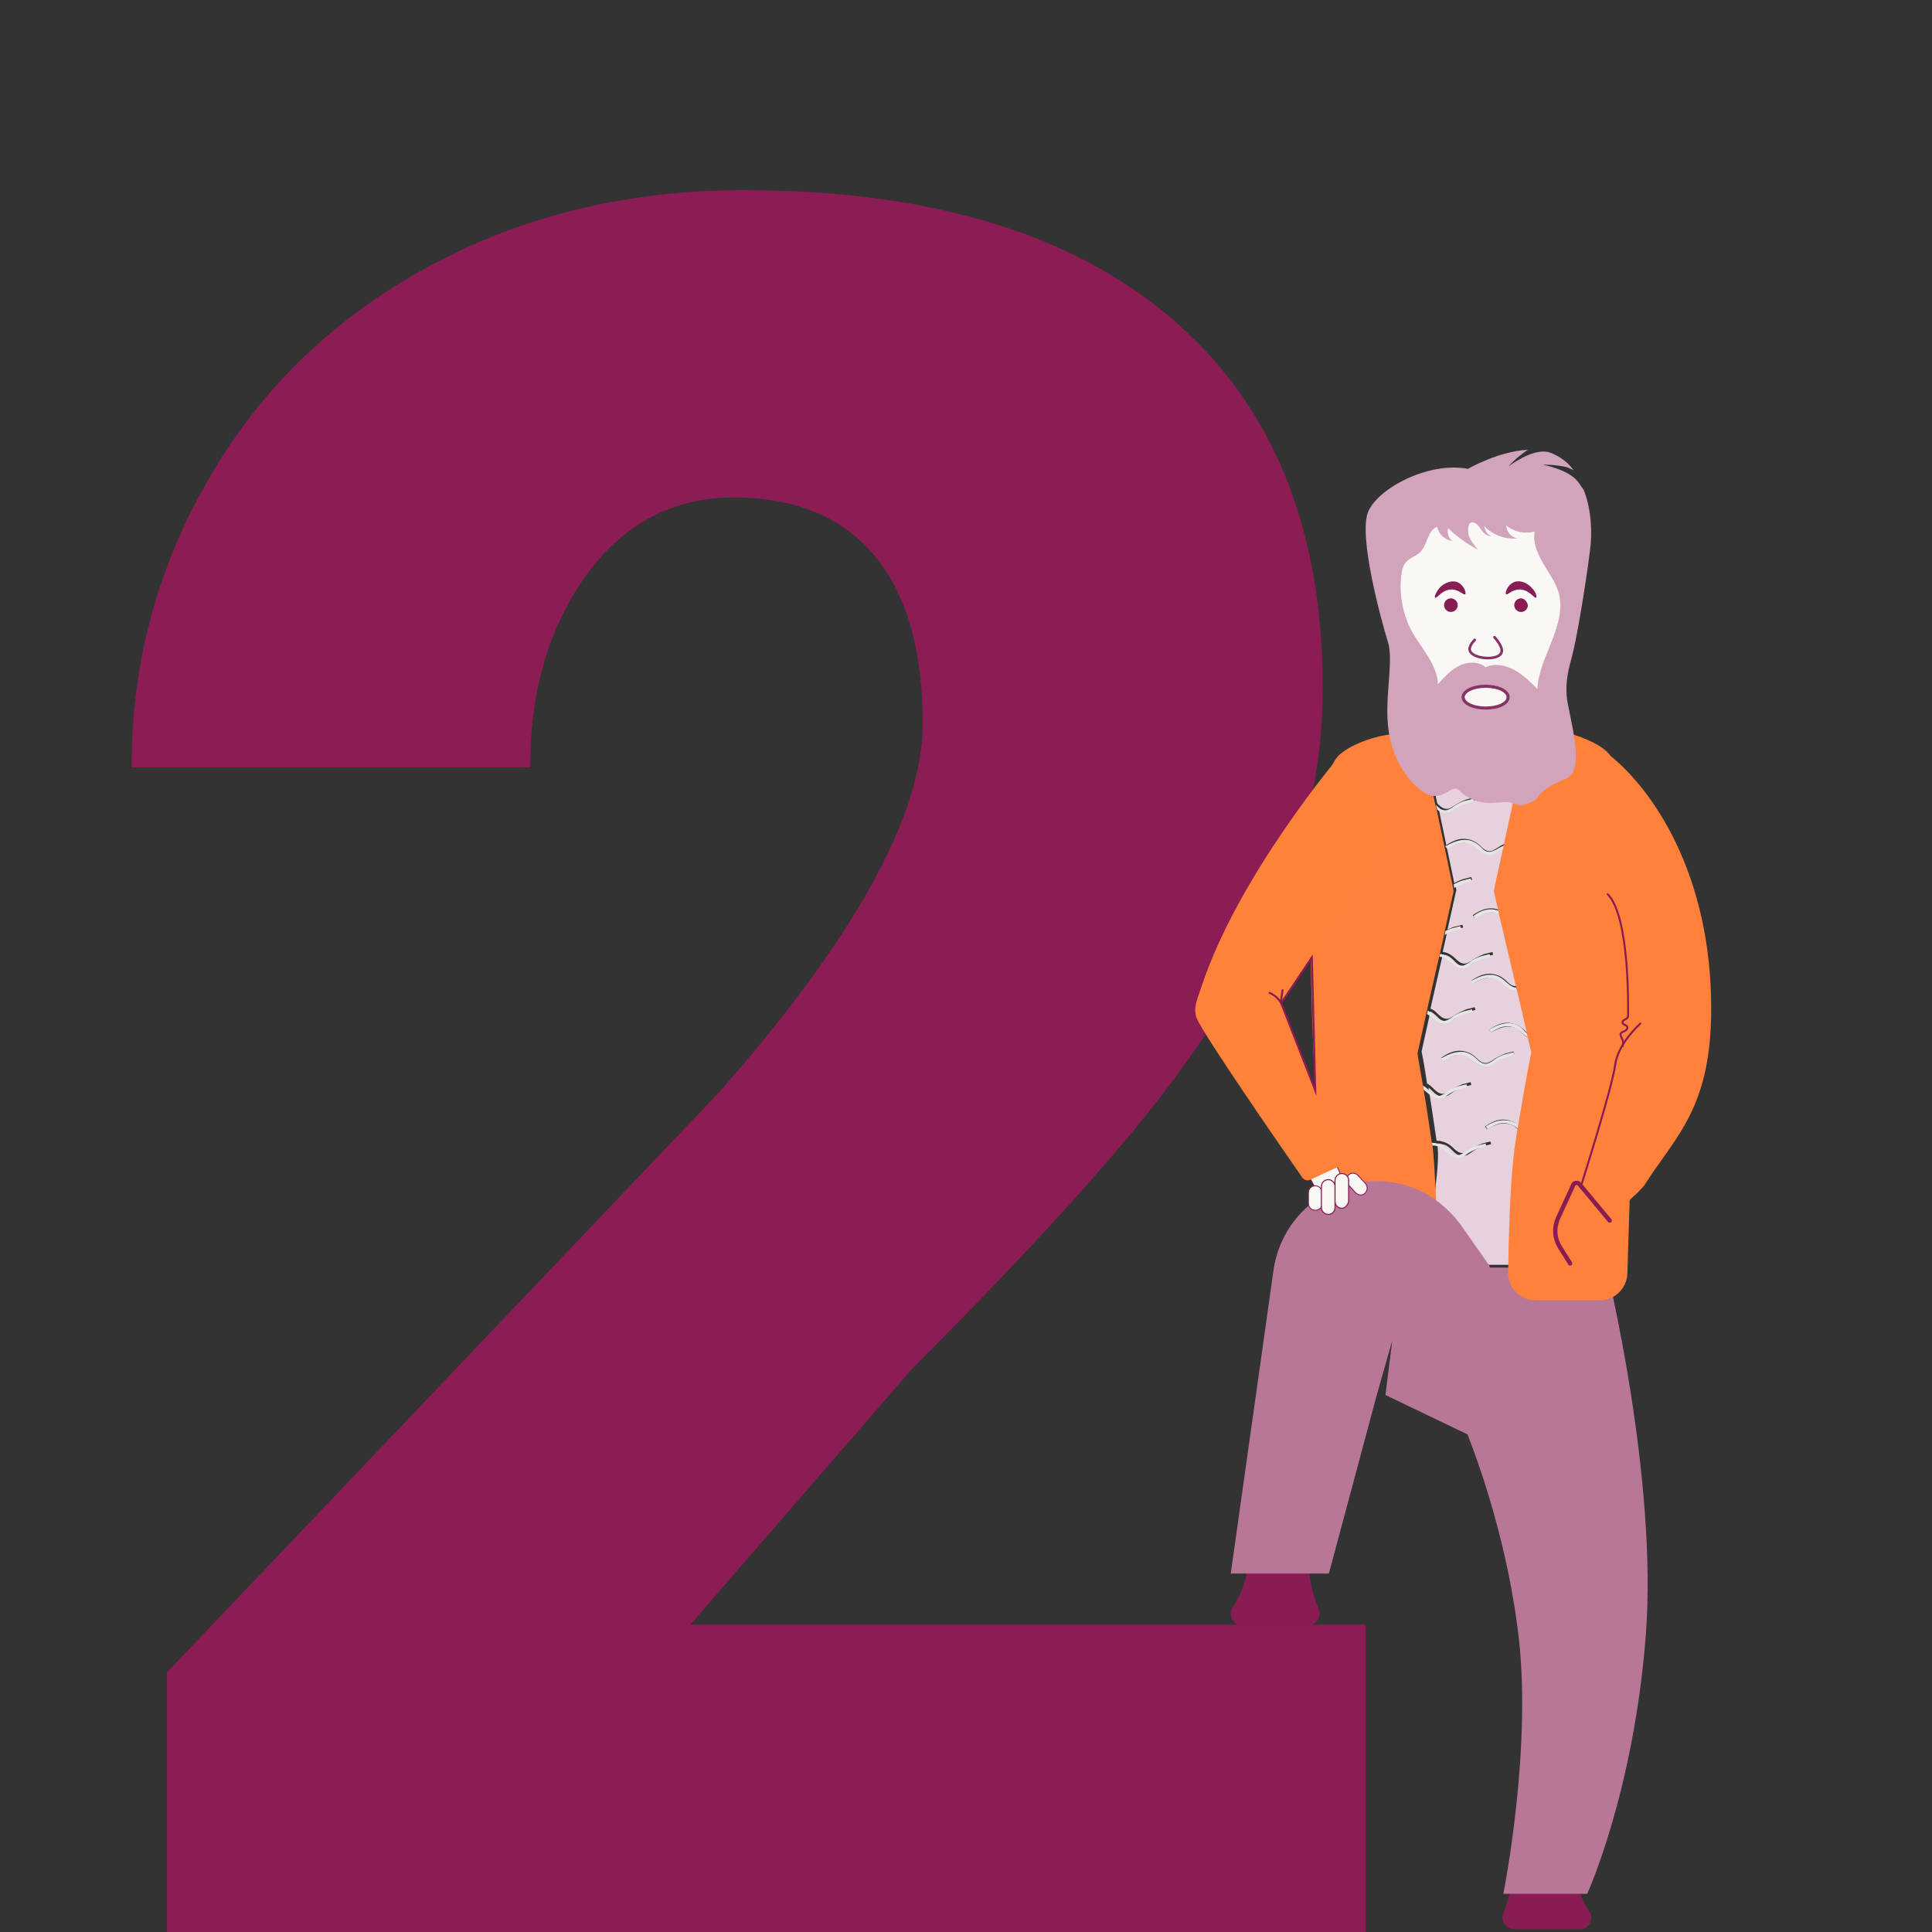
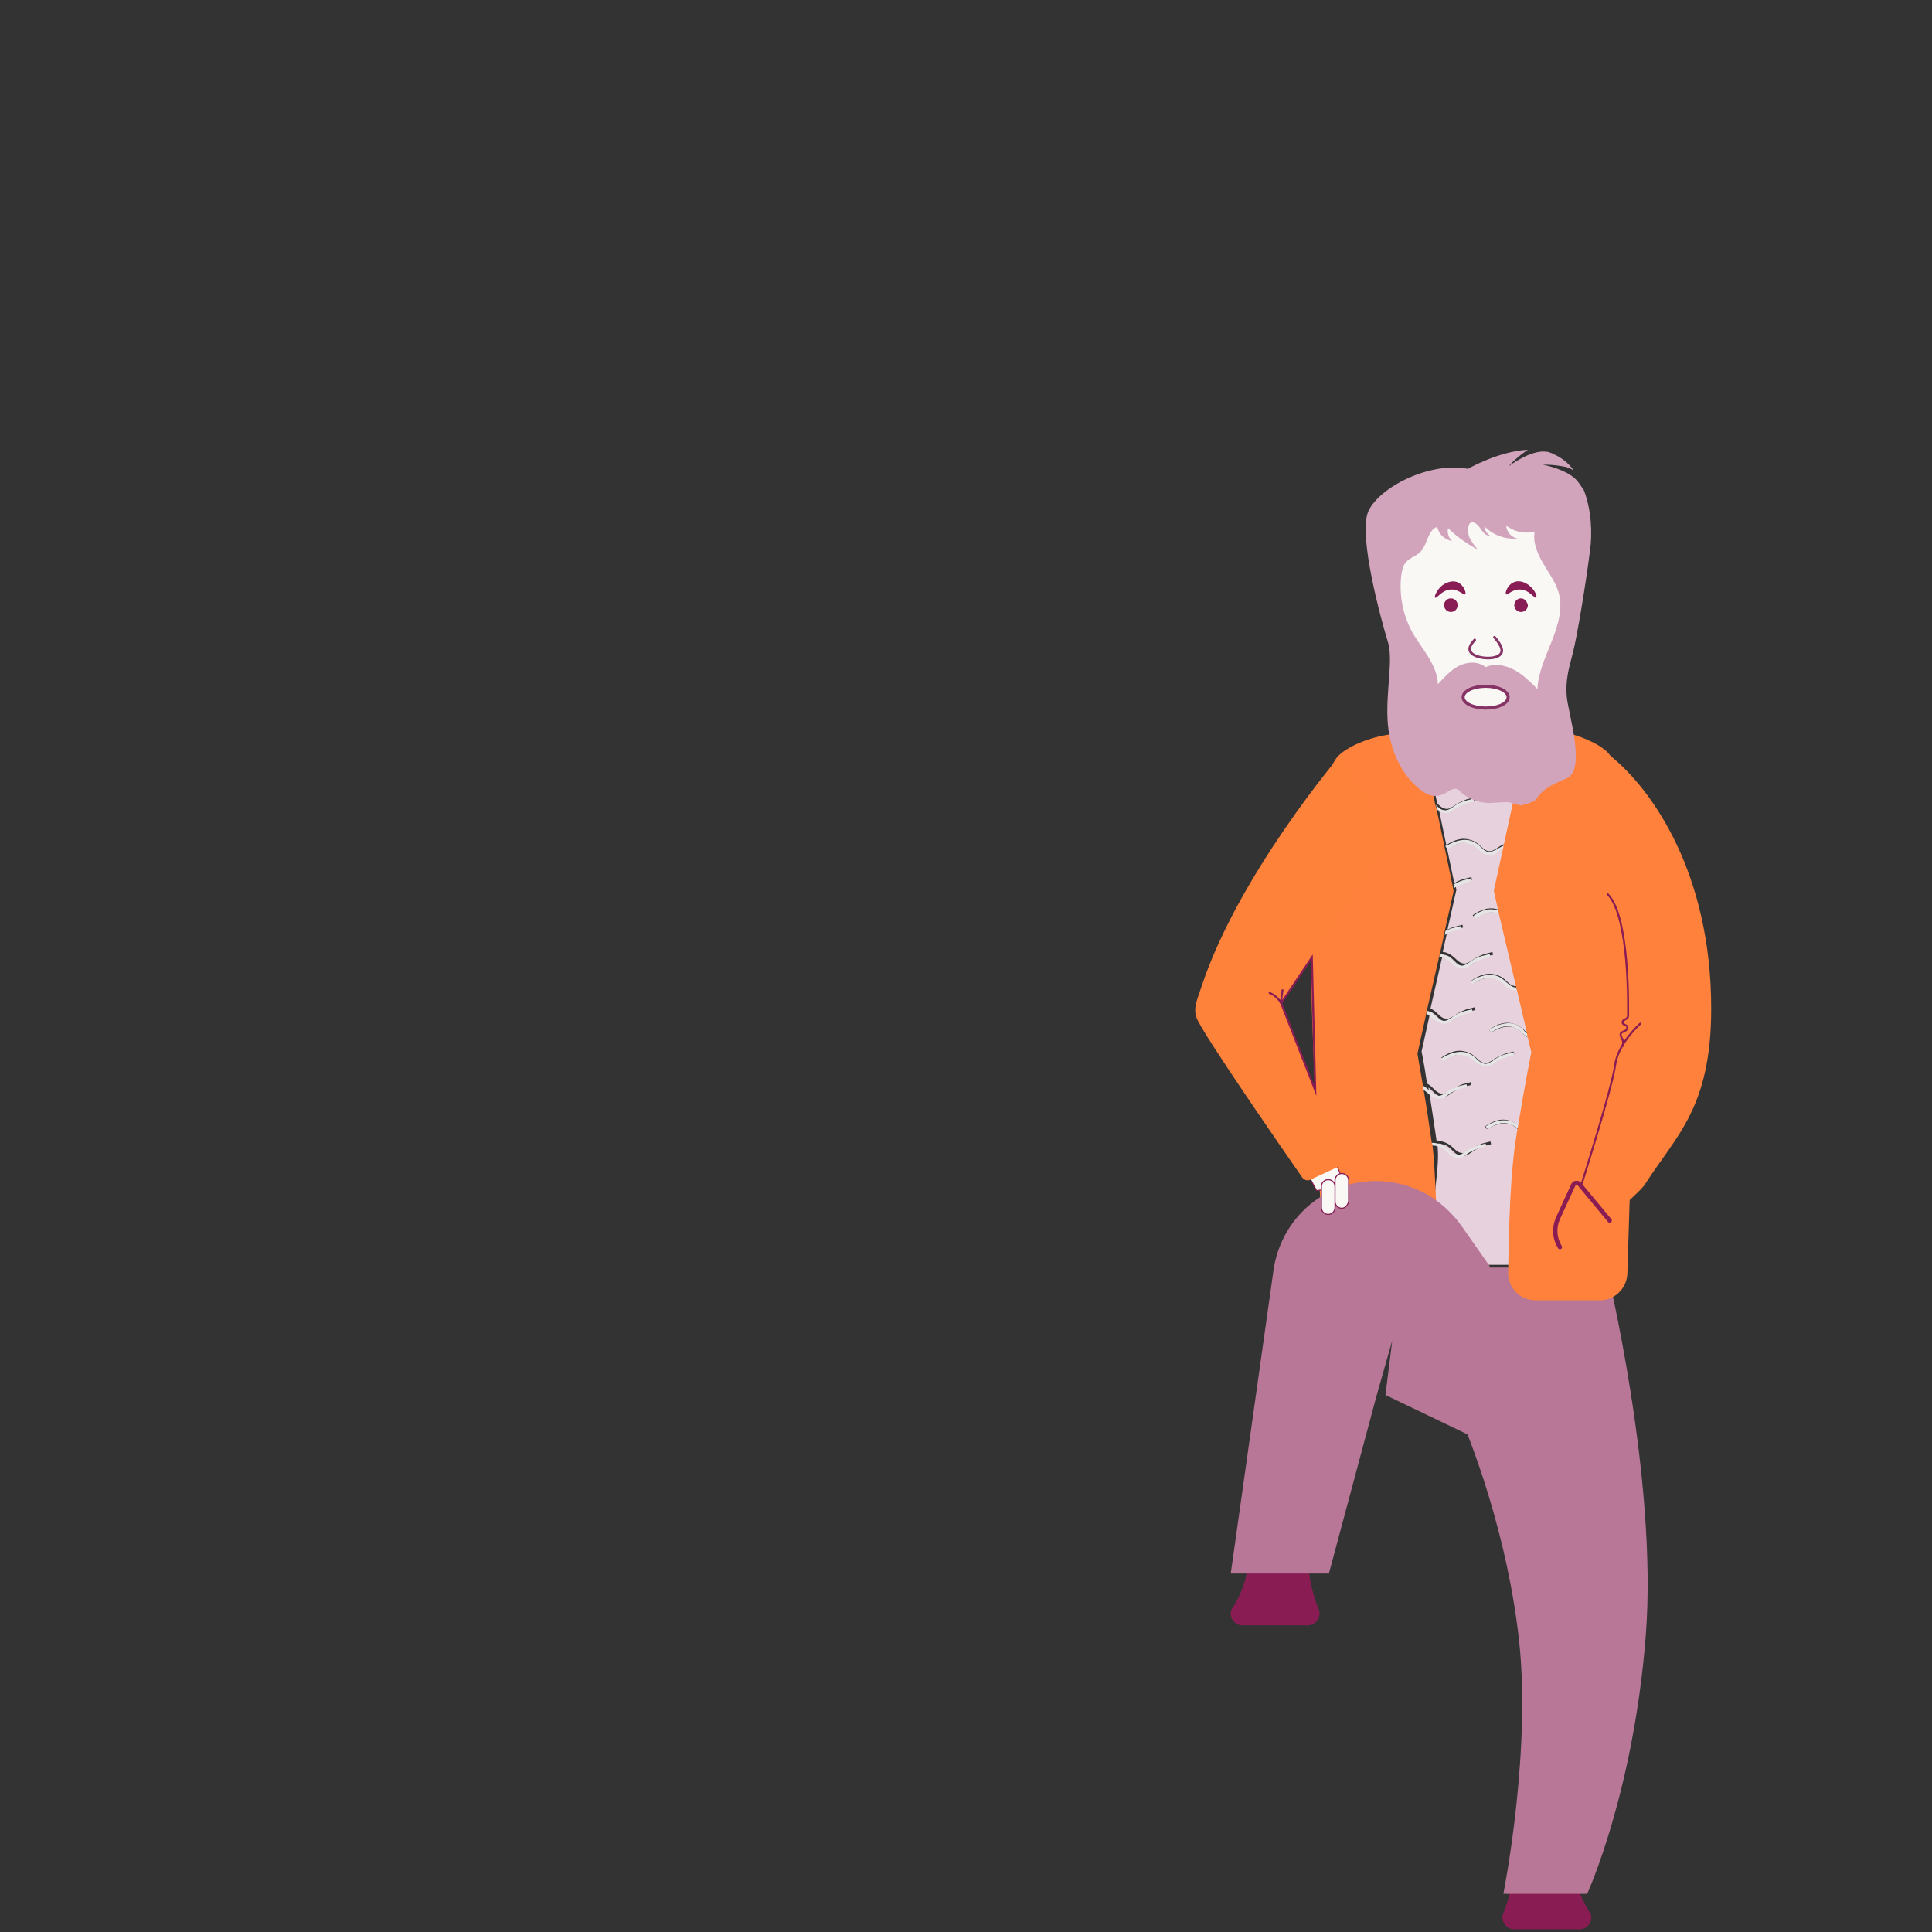
<svg xmlns="http://www.w3.org/2000/svg" xml:space="preserve" id="Laag_1" x="0px" y="0px" version="1.1" viewBox="0 0 283.5 283.5">
  <rect x="0" y="0" width="283.5" height="283.5" fill="#333333" stroke="none" />
  <style>.st2{fill:#b87797}.st3{fill:none}.st6{fill:#ff813b}.st14,.st8{stroke:#8a1c54;stroke-miterlimit:10}.st8{fill:none;stroke-width:.287;stroke-linecap:round}.st14{fill:#f9f8f5;stroke-width:.135}</style>
  <g id="Diabetes_2">
-     <path d="M200.3 283.5H24.5v-38.1l81-85.1c20-22.7 29.9-40.8 29.9-54.1 0-10.8-2.4-19.1-7.1-24.7S116.7 73 107.7 73c-8.9 0-16.1 3.8-21.6 11.3-5.5 7.6-8.3 17-8.3 28.3H19.3c0-15.5 3.9-29.7 11.6-42.8C38.6 56.6 49.4 46.4 63.1 39s29.1-11.1 46-11.1c27.2 0 48.2 6.3 62.9 18.9s22.1 30.6 22.1 54.1c0 9.9-1.8 19.6-5.5 29s-9.4 19.3-17.2 29.6-20.3 24.1-37.6 41.4l-32.5 37.5h99.1v45.1z" style="fill:#8b1c54" />
    <path d="M191.9 238.5h-9.6c-1.2 0-2-1.2-1.6-2.3 0 0 2.4-3.4 2.4-7s8.9-3.5 8.9 0 1.6 7.2 1.6 7.2c.2 1.1-.6 2.1-1.7 2.1m30.3 44.6h9.6c1.2 0 2-1.2 1.6-2.3 0 0-2.4-3.4-2.4-7s-8.9-3.5-8.9 0-1.6 7.2-1.6 7.2c-.2 1.1.6 2.1 1.7 2.1" style="fill:#8a1c54" />
    <path d="M235.7 185.9s7.6 31 5.8 54.1-8.6 37.9-8.6 37.9h-12.3s4.4-21.9 2.1-38.9c-2.2-17.1-8.3-30.8-8.3-30.8l.9-22.2h20.4z" class="st2" />
    <path d="M209.6 178c.1-.2.1-.3.1-.5z" class="st3" />
    <path d="M222.8 165.8c-.4-.4-.8-.8-1.5-.9-.9-.2-1.9.1-3.1.8l-.3-.4c1.3-.9 2.4-1.2 3.5-.9.7.2 1.2.6 1.6 1 .9-5.6 1.9-10.6 1.9-10.6l-.6-2.5c-.4-.2-.6-.4-.9-.7-.4-.4-.8-.8-1.5-.9-.9-.2-1.9.1-3.1.8l-.3-.4c1.3-.9 2.4-1.2 3.5-.9.8.2 1.3.6 1.7 1 .2.2.3.3.5.4l-1.5-6.4h-.4c-.7 0-1.1-.4-1.5-.8s-.8-.8-1.5-.9c-.9-.2-1.9.1-3.1.8l-.3-.4c1.3-.9 2.4-1.2 3.5-.9.8.2 1.3.6 1.7 1s.8.7 1.3.7h.2l-2.5-10.6c-.2-.1-.4-.2-.6-.2-.9-.2-1.9.1-3.1.8l-.3-.4c1.3-.9 2.4-1.2 3.5-.9.1 0 .2.1.3.1l-.6-2.7 1.4-6.4c-.4.2-.7.4-.9.5-.4.3-.7.5-1.2.5h-.1c-.7 0-1.1-.4-1.5-.8s-.8-.8-1.5-.9c-.9-.2-1.9.1-3.1.8l-.3-.4c1.3-.9 2.4-1.2 3.5-.9.8.2 1.3.6 1.7 1s.8.7 1.3.7c.4 0 .6-.2 1-.4.3-.2.7-.5 1.3-.7l1.7-7.8h-.4c-.7 0-1.1-.4-1.5-.8s-.8-.8-1.5-.9c-.9-.2-1.9.1-3.1.8l-.3-.4c1.3-.9 2.4-1.2 3.5-.9.8.2 1.3.6 1.7 1s.8.7 1.3.7c.2 0 .3-.1.4-.1l.6-2.6c-2.4.5-4.8.5-6.1-.4-3-2.1-4.3-.4-7.5-.1l1.2 5.6.1.1c.4.4.8.7 1.3.7.4 0 .6-.2 1-.4.4-.3.9-.6 1.9-1l1.2-.3.1.4c-.4.1-.8.2-1.1.3-.9.3-1.4.6-1.8.9s-.7.5-1.2.5h-.1c-.5 0-.9-.2-1.2-.5l2.3 11c.3-.2.7-.4 1.3-.6l1.2-.3.1.4c-.4.1-.8.2-1.1.3-.6.2-1 .4-1.3.6l.1.6-1.3 5.8c.3-.1.6-.3 1-.4l1.2-.3.1.4c-.4.1-.8.2-1.1.3-.6.2-1 .4-1.3.6l-.6 2.7h.2c.8.2 1.3.6 1.7 1s.8.7 1.3.7c.4 0 .6-.2 1-.4.4-.3.9-.6 1.9-1l1.2-.3.1.4c-.4.1-.8.2-1.1.3-.9.3-1.4.6-1.8.9s-.7.5-1.2.5h-.1c-.7 0-1.1-.4-1.5-.8s-.8-.8-1.5-.9h-.2l-1.8 7.9c.5.2.8.5 1.1.8.4.4.8.7 1.3.7.4 0 .6-.2 1-.4.4-.3.9-.6 1.9-1l1.2-.3.1.4c-.4.1-.8.2-1.1.3-.9.3-1.4.6-1.8.9s-.7.5-1.2.5h-.1c-.7 0-1.1-.4-1.5-.8-.3-.3-.6-.5-.9-.7l-1.3 5.9s.4 1.9.8 4.7c.4.2.7.5 1 .8.4.4.8.7 1.3.7.4 0 .6-.2 1-.4.4-.3.9-.6 1.9-1l1.2-.3.1.4c-.4.1-.8.2-1.1.3-.9.3-1.4.6-1.8.9s-.7.5-1.2.5h-.1c-.7 0-1.1-.4-1.5-.8-.2-.2-.4-.4-.6-.5.4 2.3.8 5.1 1.2 7.8.3 0 .6 0 .8.1.8.2 1.3.6 1.7 1s.8.7 1.3.7c.4 0 .6-.2 1-.4.4-.3.9-.6 1.9-1l1.2-.3.1.4c-.4.1-.8.2-1.1.3-.9.3-1.4.6-1.8.9s-.7.5-1.2.5h-.1c-.7 0-1.1-.4-1.5-.8s-.8-.8-1.5-.9c-.2-.1-.4-.1-.7-.1.5 3.8-.9 7.6-.9 17.8h13c0-10.7-.8-15.5-.1-20 0 .3 0 .2-.1.2m-6.4-10.1c-.4-.4-.8-.8-1.5-.9-.9-.2-1.9.1-3.1.8l-.3-.4c1.3-.9 2.4-1.2 3.5-.9.8.2 1.3.6 1.7 1s.8.7 1.3.7c.4 0 .6-.2 1-.4.4-.3.9-.6 1.9-1l1.2-.3.1.4c-.4.1-.8.2-1.1.3-.9.3-1.4.6-1.8.9s-.7.5-1.2.5h-.1c-.7.1-1.2-.3-1.6-.7" style="fill:#e7d1dc" />
    <path d="M220.8 115c-.4-.4-.9-.8-1.7-1-1-.2-2.2.1-3.5.9l.3.4c1.2-.8 2.2-1.1 3.1-.8.7.2 1.1.5 1.5.9s.9.8 1.5.8h.4l.1-.5c-.1.1-.3.1-.4.1-.5-.1-.9-.4-1.3-.8m-8.6 4.3c.5 0 .8-.2 1.2-.5s.9-.6 1.8-.9c.4-.1.7-.2 1.1-.3l-.1-.4-1.2.3c-1 .3-1.5.7-1.9 1-.4.2-.6.4-1 .4-.6 0-.9-.3-1.3-.7l-.1-.1.2.7c.4.3.7.5 1.3.5m6.4 5.7c-.6 0-.9-.3-1.3-.7s-.9-.8-1.7-1c-1-.2-2.2.1-3.5.9l.3.4c1.2-.8 2.2-1.1 3.1-.8.7.2 1.1.5 1.5.9s.9.8 1.5.8h.1c.5 0 .8-.2 1.2-.5.2-.2.5-.3.9-.5l.1-.5c-.6.3-1 .5-1.3.7-.3.1-.6.3-.9.3m-2.4 9.4.3.4c1.2-.8 2.2-1.1 3.1-.8.2.1.4.1.6.2l-.1-.5c-.1 0-.2-.1-.3-.1-1.2-.4-2.4-.1-3.6.8m-3.2 6.9c.4.4.9.8 1.5.8h.1c.5 0 .8-.2 1.2-.5s.9-.6 1.8-.9c.4-.1.7-.2 1.1-.3l-.1-.4-1.2.3c-1 .3-1.5.7-1.9 1-.4.2-.6.4-1 .4-.6 0-.9-.3-1.3-.7s-.9-.8-1.7-1h-.2l-.1.4h.2c.8.2 1.2.6 1.6.9m2.9-12-.1-.4-1.2.3c-.6.2-1 .4-1.3.6l.1.5c.3-.2.7-.4 1.3-.6.4-.2.8-.3 1.2-.4m-1.5 7-.1-.4-1.2.3c-.4.1-.7.3-1 .4l-.1.6c.3-.2.7-.4 1.3-.6.4-.1.8-.2 1.1-.3m6.6 7.8c-.4-.4-.9-.8-1.7-1-1-.2-2.2.1-3.5.9l.3.4c1.2-.8 2.2-1.1 3.1-.8.7.2 1.1.5 1.5.9s.9.8 1.5.8h.4l-.1-.4h-.2c-.5-.1-.8-.4-1.3-.8m-9.1 6.1c.6 0 .9-.2 1.3-.5s.9-.6 1.8-.9c.4-.1.7-.2 1.1-.3l-.1-.4-1.2.3c-1 .3-1.5.7-1.9 1-.4.2-.6.4-1 .4-.5 0-.9-.3-1.3-.7-.3-.3-.7-.6-1.1-.8l-.1.5c.4.2.6.5.9.7.4.3.9.7 1.6.7m10.1 0c-1-.2-2.2.1-3.5.9l.3.4c1.2-.8 2.2-1.1 3.1-.8.7.2 1.1.5 1.5.9.3.3.6.5.9.7l-.1-.6c-.2-.1-.3-.2-.5-.4-.4-.5-.9-.9-1.7-1.1m-3.9 6.3c.5 0 .8-.2 1.2-.5s.9-.6 1.8-.9c.4-.1.7-.2 1.1-.3l-.1-.4-1.2.3c-1 .3-1.5.7-1.9 1-.4.2-.6.4-1 .4-.5 0-.9-.3-1.3-.7s-.9-.8-1.7-1c-1-.2-2.2.1-3.5.9l.3.4c1.2-.8 2.2-1.1 3.1-.8.7.2 1.1.5 1.5.9.4.3.9.7 1.7.7q-.15 0 0 0m-7 4.7q.15 0 0 0c.6 0 .9-.2 1.3-.5s.9-.6 1.8-.9c.4-.1.7-.2 1.1-.3l-.1-.4-1.2.3c-1 .3-1.5.7-1.9 1-.4.2-.6.4-1 .4-.6 0-.9-.3-1.3-.7-.3-.3-.6-.6-1-.8 0 .2.1.4.1.6.2.2.4.3.6.5.5.4.9.8 1.6.8m6.9 4.1.3.4c1.2-.8 2.2-1.1 3.1-.8.7.2 1.1.5 1.5.9l.2.2c0-.2.1-.4.1-.5-.4-.4-.9-.8-1.6-1-1.2-.3-2.4 0-3.6.8m-5.6 3.8c.4.4.9.8 1.5.8h.1c.5 0 .8-.2 1.2-.5s.9-.6 1.8-.9c.4-.1.7-.2 1.1-.3l-.1-.4-1.2.3c-1 .3-1.5.7-1.9 1-.4.2-.6.4-1 .4-.6 0-.9-.3-1.3-.7s-.9-.8-1.7-1c-.3-.1-.5-.1-.8-.1 0 .1 0 .3.1.4.2 0 .5 0 .7.1.7.1 1.1.5 1.5.9" style="fill:#e5e5e5" />
    <path d="M193.8 177.5v8.8c0 1.9 1.6 3.5 3.5 3.5h10.3c2 0 3.5-1.6 3.5-3.6-.2-5.5-.5-15.2-.9-18.1 0-.1 0-.3-.1-.4-.4-2.8-.8-5.5-1.2-7.8 0-.2-.1-.4-.1-.6-.5-2.8-.8-4.7-.8-4.7l1.3-5.9.1-.5 1.8-7.9.1-.4.6-2.7.1-.6 1.3-5.8-.1-.6-.1-.5-2.3-11-.2-.7-1.2-5.6c-.4 0-.8.1-1.2.1-1.4 0-2.6-1.9-3.5-4.8-2.9.2-6.7 1.6-8.3 3.2-.6.6-1.2 1.8-1.6 3.3-1.4 5-1.9 14.2-2.4 22.4-.3 7.4.8 28.5 1.4 40.9m29.3-64.6-.6 2.6-.1.5-1.7 7.8-.1.5-1.4 6.4.6 2.7.1.5 2.5 10.6.1.4 1.5 6.4.1.6.6 2.5s-1 5-1.9 10.6c0 .2-.1.4-.1.5-.7 4.1-1.2 8.5-1.4 21.3 0 2.2 1.8 4 4 4h9.5c2.1 0 3.9-1.7 4-3.9.7-23.8 1.6-43.6 1.2-50.7-.6-8.7-1-18.3-2.7-23.2-.4-1.1-.8-2-1.4-2.6-1.4-1.4-4.4-2.6-7-3.1.7 3-2.5 4.9-5.8 5.6" class="st6" />
-     <path d="M239.1 178c-.1-.2-.1-.3-.1-.5z" class="st3" />
    <path d="M237 155.7c.4-8.2.7-16 .4-20.5-.6-8.7.5-19.5-1.1-24.3 6.2 5 14.8 17.3 14.8 37.1 0 14.5-5.1 18.6-9.6 25.6-.4 1-6.7 6.3-6.7 6.3l-2.7-5.7c1.6-2.4 3.5-11.4 4.9-18.5" class="st6" />
-     <path d="m236.2 179.1-4.4-5.3c-.2-.3-.7-.3-.9 0l-2.3 5c-.6 1.4-.5 2.9.3 4.2l1.5 2.4" style="fill:none;stroke:#8a1c54;stroke-width:.637;stroke-linecap:round;stroke-miterlimit:10" />
+     <path d="m236.2 179.1-4.4-5.3c-.2-.3-.7-.3-.9 0l-2.3 5c-.6 1.4-.5 2.9.3 4.2" style="fill:none;stroke:#8a1c54;stroke-width:.637;stroke-linecap:round;stroke-miterlimit:10" />
    <path d="M232.1 173.7s4.5-14.2 4.9-17.4 3.7-6.1 3.7-6.1" class="st8" />
    <path d="M238.1 153.5c.3-.9-.3-1.2-.3-1.7s1-.4 1-1c0-.5-.7-.3-.7-.8s.8-.3.8-1 .3-14.5-3-17.8" class="st8" />
    <path d="M226.4 68.2s1.2-.1 3.3.3c.4.1.8.3 1.2.5-.7-1-1.7-1.8-2.8-2.3-.3-.2-.7-.3-1-.4h-.1c-2.3-.4-5.6 2.1-5.6 2.1s.8-1 2.5-2.2c.1-.1.2-.1.3-.2-4.3.2-8.8 2.8-8.8 2.8-5.6-1.1-13 2.7-14.6 6.2s2 16.4 2.8 19c.9 2.6-.2 7 0 11.5.2 4.6 2.2 8.5 5.1 10.6 3 2.1 4.2-1.3 5.4-.1 2.3 2.2 5 1.8 5 1.8s1.8-.1 2.1-.1 1.9.5 1.9.5 1.9-.4 2.3-.9c.8-1.2 1.6-1.9 4.5-3.1s.2-9.6 0-12 .3-4.1.9-6.4 1.9-10.1 2.5-14.9c.4-2.7.2-6.2-.9-9-.2-.3-.5-.7-.7-1-1.3-2-5.3-2.7-5.3-2.7" style="fill:#d1a4bb" />
    <path d="M217.8 77.2c1.2 1.3 3.1 2 4.9 1.8-.9-.1-1.6-.9-1.7-1.9 1.1.9 2.7 1.3 4.2.9-.3 1.6.4 3.2 1.2 4.6s1.8 2.7 2.3 4.3c.7 2.4-.1 4.9-1 7.2s-2 4.6-2.1 7c-1-1-2.1-2.1-3.4-2.8s-2.9-1-4.2-.4c-1.1-.9-2.7-.8-3.9-.2s-2.2 1.7-3.1 2.7c-.1-2.9-2.4-5.2-3.8-7.7-1.3-2.4-1.9-5.3-1.6-8.1.1-.7.2-1.5.7-2.1.6-.7 1.6-.9 2.2-1.6 1-1.1 1-3.1 2.4-3.6.2 1.1 1.1 1.9 2.2 2.1-.5-.4-.8-1.2-.6-1.9 1.3 1.3 2.8 2.3 4.4 3.2-.5-.6-1-1.2-1.3-1.9s-.3-2.5.7-2.1c1.1.4 1 1.9 2.6 2-.6-.2-1-.8-1.1-1.5" style="fill:#f9f8f5" />
    <path d="M221.3 102.3c0-.9-1.5-1.6-3.3-1.6s-3.3.7-3.3 1.6 1.5 1.6 3.3 1.6c1.9 0 3.3-.7 3.3-1.6z" style="fill:#f9f8f5;stroke:#863365;stroke-width:.456;stroke-linecap:round;stroke-miterlimit:10" />
    <path d="M213.9 88.8c0-.5-.4-1-1-1-.5 0-1 .4-1 1 0 .5.4 1 1 1s1-.5 1-1m9.3-1c-.5 0-1 .4-1 1 0 .5.4 1 1 1 .5 0 1-.4 1-1-.1-.5-.5-1-1-1M213 86.5c1.1 0 1.8.9 2 .7s-.2-1.3-1-1.7c-.9-.5-2.1.1-2.6.6-.6.6-1 1.5-.8 1.6.2.2 1-1.2 2.4-1.2m10 0c1.4 0 2.2 1.4 2.4 1.2.2-.1-.1-1-.8-1.6-.6-.6-1.7-1.1-2.6-.6-.8.4-1.2 1.5-1 1.7s.8-.7 2-.7" style="fill:#881c54" />
    <path d="M216.4 93.9c-.4.4-.9 1.1-.7 1.6.4 1.2 4.1 1.5 4.6.3.1-.2.3-.8-1-2.3" style="fill:none;stroke:#863365;stroke-width:.383;stroke-linecap:round;stroke-miterlimit:10" />
    <path d="M195 230.9h-14.4l6.3-44.7c.6-3.9 2.7-7.5 5.9-9.9 5.1-3.8 12.1-4 17.5-.5l.1.1c1.6 1.1 2.9 2.4 4 3.9l4.2 6-2.8 24.9-12.5-6 1-8-2.3 8.1z" class="st2" />
    <path d="m191.7 171.9 1.5 2.8 4.3-.6-1.5-3.4z" class="st14" />
-     <path d="M193 177.6c-.5 0-1-.4-1-1V175c0-.5.4-1 1-1 .5 0 1 .4 1 1v1.7c0 .5-.5.9-1 .9zm7.3-2.5c-.4.4-1 .3-1.4-.1l-1.1-1.2c-.4-.4-.3-1 .1-1.4s1-.3 1.4.1l1.1 1.2c.3.4.3 1-.1 1.4z" class="st14" />
    <path d="M194.9 178.2c-.5 0-1-.4-1-1v-3.1c0-.5.4-1 1-1 .5 0 1 .4 1 1v3.1c0 .5-.4 1-1 1zm2-.9c-.5 0-1-.4-1-1v-3.1c0-.5.4-1 1-1 .5 0 1 .4 1 1v3.1c-.1.5-.5 1-1 1z" style="fill:#f9f8f5;stroke:#8a1c54;stroke-miterlimit:10;stroke-width:.16" />
    <path d="M196.6 110.9s-14.9 17.5-20.3 33.9c-.5 1.6-1.3 3.1-.7 4.6 1 2.5 13 19.8 15.5 23.4.3.4.8.5 1.2.3l4.1-1.9c.4-.2.6-.7.5-1.1l-8.9-23 16.3-24.5z" style="fill:#ff823b" />
    <path d="m188 147.2 4.5-6.7.5 19.5z" class="st8" />
    <path d="M188.2 145.3c-.1.6-.2 1.2-.2 1.9-.4-.7-1-1.2-1.7-1.5" class="st8" />
  </g>
</svg>